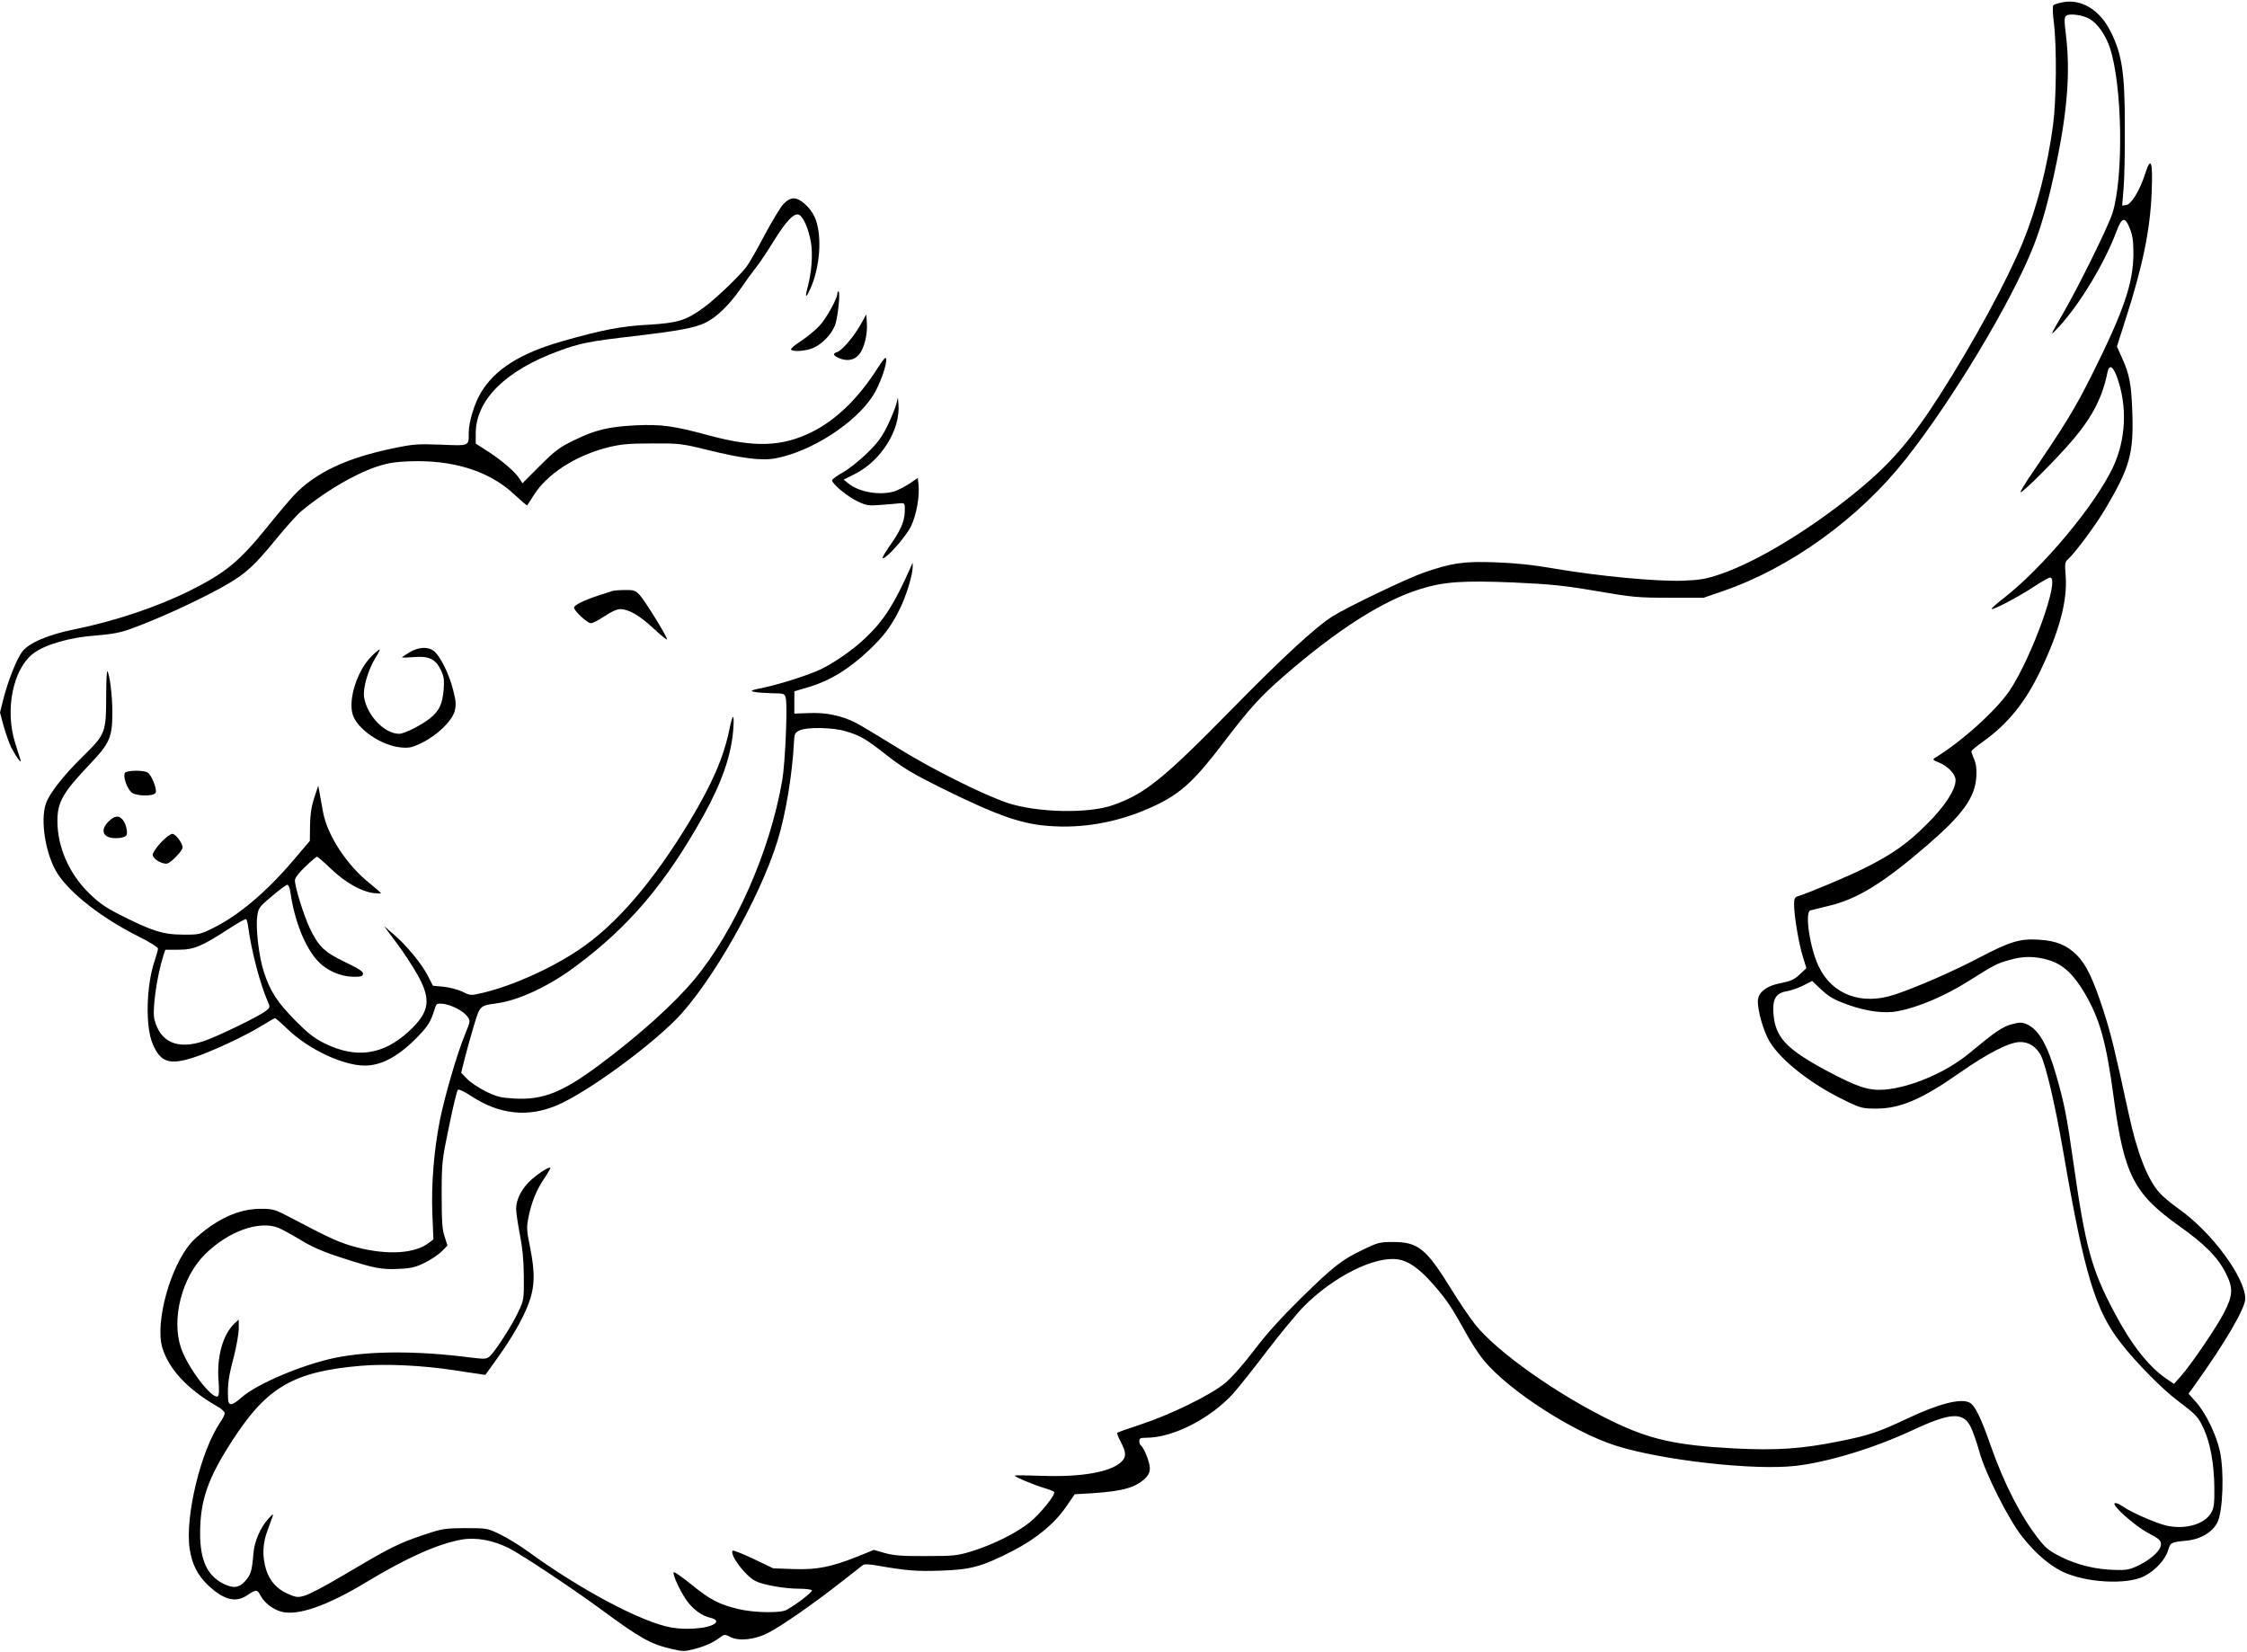
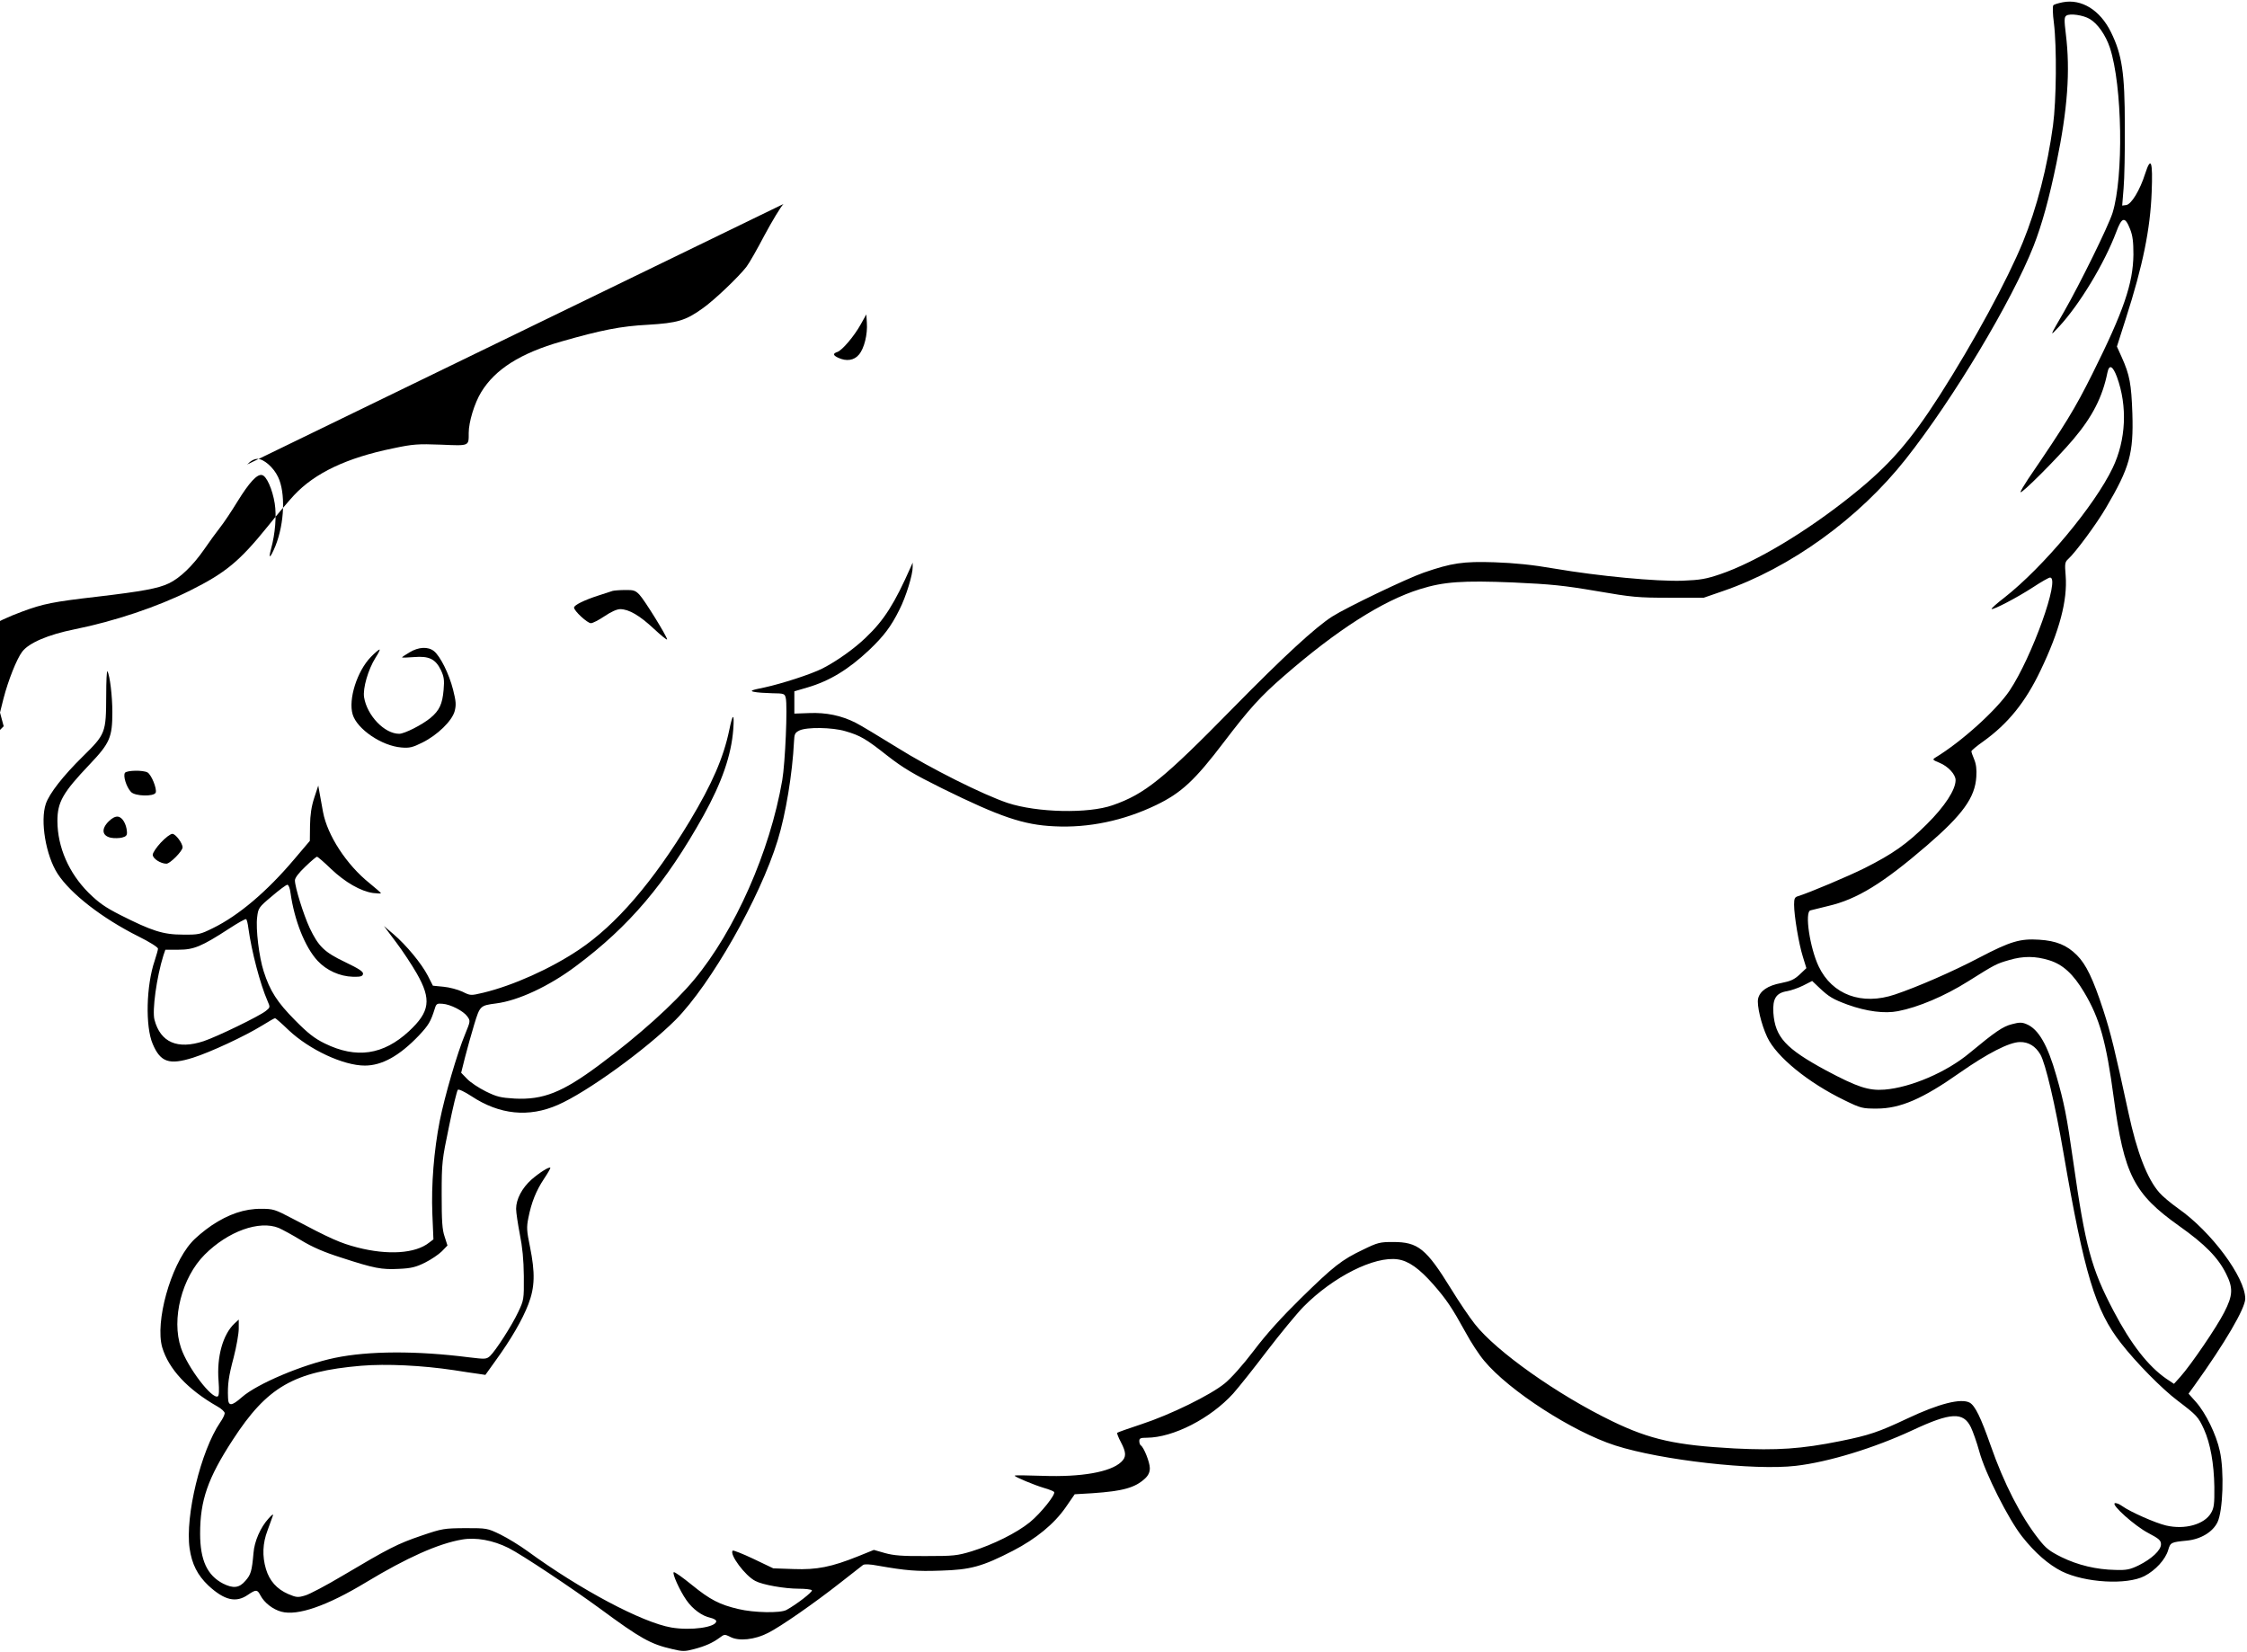
<svg xmlns="http://www.w3.org/2000/svg" version="1.0" width="1280pt" height="941pt" viewBox="0 0 1280 941" preserveAspectRatio="xMidYMid meet">
  <g transform="translate(0,941) scale(0.1,-0.1)" fill="#000000" stroke="none">
    <path d="M11750 9397 c-25 -5 -49 -12 -53 -17 -5 -4 -4 -50 3 -101 17 -138 14 -442 -5 -583 -32 -237 -92 -470 -172 -666 -89 -217 -279 -567 -473 -871 -170 -265 -287 -399 -495 -566 -262 -211 -553 -385 -756 -454 -80 -27 -112 -33 -214 -37 -149 -5 -478 26 -730 69 -126 22 -228 32 -341 36 -179 6 -245 -4 -404 -59 -100 -35 -441 -199 -521 -250 -98 -63 -276 -227 -564 -520 -399 -407 -503 -491 -687 -555 -139 -49 -431 -42 -598 13 -140 47 -440 197 -630 316 -102 63 -208 127 -236 141 -81 41 -168 59 -264 55 l-85 -3 0 64 0 63 75 22 c126 37 233 102 351 213 83 79 125 134 172 229 38 74 77 202 76 244 l0 25 -11 -25 c-92 -208 -151 -302 -255 -401 -66 -64 -166 -135 -248 -177 -65 -33 -233 -87 -330 -108 -76 -15 -85 -20 -60 -25 17 -4 63 -7 102 -8 70 -1 73 -2 79 -27 11 -43 -3 -371 -20 -469 -70 -406 -269 -856 -502 -1136 -114 -137 -316 -319 -541 -486 -210 -156 -318 -199 -481 -191 -81 5 -102 10 -165 41 -40 20 -87 51 -106 71 l-34 35 22 88 c12 48 36 132 52 186 33 108 34 109 125 121 126 16 302 98 454 212 306 228 512 472 728 859 104 188 158 343 169 490 7 96 -3 94 -23 -5 -33 -157 -97 -304 -224 -516 -210 -348 -421 -593 -632 -734 -161 -108 -375 -204 -545 -245 -72 -17 -73 -17 -119 6 -26 12 -74 25 -107 28 l-61 6 -29 57 c-35 68 -122 174 -196 237 l-54 46 69 -92 c38 -50 91 -131 118 -178 85 -149 75 -218 -44 -329 -147 -136 -300 -158 -480 -70 -59 29 -96 58 -170 133 -100 101 -142 165 -178 278 -26 80 -46 242 -37 309 6 51 9 56 83 118 42 36 82 66 89 66 7 0 15 -21 18 -47 22 -156 82 -308 154 -386 51 -55 127 -89 201 -91 44 -1 55 2 58 16 2 13 -22 29 -101 67 -120 57 -153 90 -203 195 -35 75 -84 233 -84 271 0 14 21 42 59 78 33 32 63 57 67 57 3 0 40 -31 80 -70 80 -76 169 -127 239 -137 25 -3 45 -4 45 -1 0 2 -29 28 -65 57 -131 105 -240 272 -265 406 -6 33 -14 80 -19 105 l-8 45 -23 -70 c-16 -49 -23 -96 -24 -158 l-1 -87 -90 -106 c-154 -182 -315 -319 -462 -391 -73 -36 -81 -38 -172 -37 -112 0 -176 21 -356 112 -87 44 -124 71 -180 126 -113 113 -177 260 -178 408 0 109 30 162 184 324 115 121 129 154 129 298 0 90 -14 208 -28 232 -4 7 -7 -56 -7 -139 -1 -212 -3 -218 -134 -347 -111 -109 -190 -210 -210 -269 -33 -98 0 -294 67 -398 74 -114 254 -254 462 -358 61 -30 110 -61 110 -69 0 -7 -9 -38 -19 -69 -48 -140 -54 -375 -11 -474 44 -104 94 -121 230 -78 98 31 294 122 393 183 37 23 70 42 74 42 3 0 38 -30 77 -68 119 -112 312 -202 434 -202 98 0 197 55 308 171 56 60 67 78 91 154 8 27 13 30 44 27 45 -3 119 -41 141 -72 18 -25 18 -27 -12 -100 -45 -107 -117 -355 -145 -495 -33 -169 -49 -364 -42 -532 l6 -143 -25 -19 c-78 -62 -235 -72 -409 -27 -96 25 -149 48 -372 166 -97 51 -107 54 -175 54 -94 1 -186 -30 -283 -95 -41 -28 -93 -71 -115 -97 -120 -135 -207 -453 -166 -597 37 -124 145 -240 313 -336 24 -13 43 -31 43 -39 0 -9 -11 -32 -26 -53 -110 -162 -200 -533 -174 -717 13 -90 45 -153 107 -212 91 -84 157 -100 225 -53 47 32 54 31 72 -4 22 -41 70 -79 119 -92 92 -25 260 33 483 168 232 140 411 220 546 243 79 14 177 -4 265 -48 77 -39 362 -229 523 -347 228 -168 286 -201 410 -229 58 -14 71 -14 124 0 64 17 105 35 147 66 25 19 28 19 60 3 48 -25 138 -16 214 23 72 36 266 171 417 290 61 48 116 91 124 97 8 6 39 5 86 -4 160 -28 219 -33 358 -28 169 5 235 23 410 113 133 69 235 153 301 248 l51 74 102 6 c173 12 242 31 299 84 19 18 27 36 27 59 0 33 -34 118 -51 129 -5 3 -9 14 -9 25 0 16 7 19 43 19 150 1 362 109 492 252 31 35 118 144 193 243 76 99 169 212 207 251 169 171 405 290 538 270 62 -9 123 -53 203 -144 74 -85 104 -129 184 -274 29 -54 76 -126 105 -160 140 -169 503 -404 746 -482 261 -84 793 -144 1029 -116 184 21 446 101 665 203 218 102 289 105 332 17 12 -25 34 -87 48 -138 33 -123 167 -388 244 -485 74 -94 151 -160 226 -198 132 -65 370 -79 471 -27 63 33 119 94 135 148 13 44 16 45 107 54 79 8 147 49 174 105 31 64 39 292 13 406 -20 93 -80 216 -136 279 l-42 47 34 47 c173 241 289 439 289 494 0 121 -193 382 -382 514 -42 30 -90 70 -107 90 -69 78 -128 230 -176 454 -79 364 -99 448 -144 587 -58 178 -98 260 -150 312 -57 57 -118 82 -215 88 -108 7 -163 -9 -341 -102 -152 -80 -355 -168 -480 -210 -189 -64 -358 -2 -435 160 -50 105 -81 310 -47 319 6 2 52 13 101 25 164 38 311 128 563 345 203 175 274 273 281 391 3 41 -1 73 -12 99 -9 21 -16 42 -16 46 0 5 30 30 67 56 141 101 241 224 327 405 108 225 154 399 143 540 -6 69 -4 78 15 95 40 36 161 199 215 292 135 229 157 309 150 537 -6 168 -15 219 -61 321 l-27 60 51 160 c97 302 139 509 147 720 7 176 -4 207 -37 105 -30 -95 -79 -175 -108 -179 l-23 -3 8 98 c5 54 8 215 7 358 0 300 -16 404 -79 532 -62 126 -168 191 -275 170z m154 -95 c45 -26 91 -92 115 -164 71 -215 79 -735 15 -941 -24 -76 -186 -405 -276 -562 -85 -147 -84 -145 -29 -86 117 126 258 359 326 539 32 87 50 91 79 17 15 -38 19 -73 19 -145 -2 -165 -55 -321 -234 -680 -100 -200 -152 -285 -366 -599 -23 -35 -43 -68 -43 -74 0 -17 209 192 301 301 109 129 166 241 194 380 10 48 30 39 54 -25 61 -167 52 -359 -24 -518 -104 -217 -396 -566 -618 -740 -42 -32 -74 -61 -72 -64 8 -7 146 65 235 123 47 31 91 56 98 56 60 1 -103 -454 -231 -645 -76 -112 -274 -291 -423 -381 -17 -11 -15 -13 24 -29 49 -20 92 -66 92 -99 0 -55 -62 -150 -164 -251 -112 -112 -195 -170 -354 -250 -94 -47 -315 -140 -379 -160 -19 -5 -23 -13 -23 -48 0 -64 27 -224 50 -297 l20 -65 -38 -36 c-31 -29 -51 -38 -106 -49 -76 -14 -121 -45 -131 -89 -8 -37 18 -147 52 -219 52 -112 234 -260 441 -360 92 -45 101 -47 182 -47 135 0 262 55 475 205 156 109 280 173 341 174 49 1 89 -23 117 -71 29 -50 84 -283 132 -563 118 -685 181 -895 327 -1081 86 -111 235 -262 323 -328 109 -83 117 -91 150 -163 36 -80 57 -195 59 -328 1 -99 -2 -120 -19 -149 -38 -65 -149 -96 -256 -71 -60 14 -203 77 -249 110 -17 12 -36 20 -43 17 -22 -8 114 -130 191 -170 61 -32 72 -42 72 -64 0 -34 -53 -83 -127 -120 -50 -24 -69 -28 -133 -26 -108 2 -213 27 -307 73 -68 34 -89 50 -130 103 -101 128 -198 317 -273 532 -56 160 -89 228 -120 245 -49 26 -174 -5 -356 -91 -163 -77 -217 -95 -380 -128 -223 -45 -361 -54 -604 -42 -332 18 -479 50 -696 155 -312 151 -661 398 -783 554 -30 38 -91 128 -135 200 -142 230 -188 267 -331 267 -74 0 -87 -3 -169 -43 -124 -59 -168 -94 -355 -277 -109 -107 -198 -205 -268 -298 -63 -83 -130 -158 -167 -188 -81 -66 -309 -178 -474 -232 -73 -24 -135 -46 -138 -49 -2 -3 7 -27 21 -53 31 -59 32 -85 2 -113 -61 -58 -229 -87 -448 -79 -87 3 -159 4 -159 1 0 -7 110 -53 167 -70 29 -8 55 -19 58 -23 9 -15 -76 -121 -138 -172 -75 -61 -210 -128 -332 -166 -83 -25 -103 -27 -260 -27 -134 -1 -184 3 -234 17 l-63 18 -89 -36 c-152 -61 -235 -78 -368 -73 l-116 4 -113 54 c-61 29 -115 50 -118 47 -21 -20 71 -144 129 -173 41 -22 167 -44 247 -44 38 0 71 -4 75 -9 5 -9 -88 -81 -145 -112 -34 -19 -186 -16 -273 5 -108 25 -163 54 -265 137 -53 43 -99 76 -104 73 -10 -6 33 -103 72 -159 36 -52 90 -91 138 -101 17 -4 32 -12 32 -19 0 -35 -145 -55 -256 -36 -167 29 -519 216 -819 435 -44 32 -114 75 -155 95 -74 36 -77 36 -200 36 -120 -1 -130 -2 -250 -43 -135 -46 -184 -71 -447 -227 -94 -56 -192 -108 -216 -114 -40 -12 -49 -11 -96 9 -64 28 -106 75 -126 142 -22 74 -19 147 9 220 13 35 26 72 30 83 5 13 -4 8 -24 -15 -46 -50 -81 -130 -86 -197 -9 -103 -15 -123 -46 -158 -35 -41 -69 -45 -127 -16 -91 47 -131 134 -131 285 0 190 44 316 186 534 196 302 347 389 731 422 145 12 347 2 528 -25 55 -9 118 -18 140 -21 l40 -6 58 81 c87 120 153 233 187 322 37 97 39 178 9 327 -19 91 -20 111 -9 165 17 86 43 153 89 222 22 33 38 61 36 63 -7 7 -62 -28 -107 -67 -54 -48 -88 -112 -88 -167 0 -21 10 -86 21 -144 15 -74 22 -145 23 -240 1 -133 0 -136 -32 -204 -36 -77 -129 -221 -161 -251 -21 -18 -27 -18 -119 -7 -298 38 -572 37 -764 -3 -184 -38 -444 -148 -530 -224 -59 -52 -78 -53 -79 -3 -3 76 3 120 32 229 16 62 29 136 29 164 l0 52 -24 -22 c-67 -63 -102 -191 -91 -327 4 -53 3 -84 -4 -88 -32 -20 -173 165 -210 276 -56 164 5 401 135 531 133 133 311 197 422 152 20 -9 78 -40 127 -70 64 -39 131 -68 229 -99 190 -62 230 -69 329 -64 69 3 97 10 149 36 34 17 77 46 95 64 l32 33 -16 50 c-14 40 -17 88 -17 240 0 183 2 197 42 389 22 109 45 203 50 208 5 5 37 -10 77 -36 160 -106 327 -123 493 -50 167 73 502 316 671 485 200 202 480 693 581 1022 46 149 84 380 93 562 2 44 5 51 31 64 42 20 187 18 261 -4 86 -25 117 -43 240 -140 90 -70 147 -104 310 -185 333 -164 465 -209 641 -217 195 -10 395 32 580 121 143 69 220 140 387 360 144 189 207 259 342 376 300 261 561 428 774 494 134 42 241 50 531 38 218 -10 287 -17 475 -49 203 -35 235 -38 415 -38 l195 0 110 38 c382 131 774 413 1042 753 270 342 603 898 727 1212 48 123 89 271 131 475 63 305 79 524 53 733 -10 81 -9 97 3 105 20 14 96 3 133 -19z m-10489 -5180 c18 -131 67 -318 109 -414 16 -36 15 -37 -10 -57 -39 -31 -279 -147 -354 -172 -149 -49 -246 -7 -280 122 -14 52 12 243 51 367 l11 32 75 0 c87 0 131 18 288 120 49 32 93 57 97 54 4 -2 10 -26 13 -52z m10258 -182 c78 -24 137 -78 199 -182 89 -149 126 -281 169 -602 59 -438 114 -546 373 -730 147 -104 221 -180 266 -270 42 -83 40 -125 -10 -222 -42 -83 -187 -296 -249 -366 l-37 -41 -45 30 c-102 71 -200 196 -299 385 -127 241 -161 367 -230 853 -37 260 -51 330 -96 487 -50 176 -102 266 -170 294 -26 11 -41 11 -82 0 -53 -13 -97 -44 -242 -164 -130 -109 -335 -197 -485 -209 -91 -7 -156 15 -334 110 -229 124 -289 189 -299 327 -5 81 15 114 79 124 22 4 63 18 91 32 l51 26 41 -39 c54 -51 77 -65 161 -96 108 -39 212 -52 287 -37 115 22 266 86 398 169 156 98 162 101 235 122 81 24 150 23 228 -1z" />
-     <path d="M4463 8248 c-17 -18 -65 -98 -108 -178 -42 -80 -88 -161 -103 -180 -44 -57 -183 -190 -250 -237 -96 -69 -143 -83 -311 -93 -154 -8 -265 -30 -492 -95 -235 -67 -379 -159 -458 -289 -39 -64 -71 -171 -71 -232 0 -76 6 -74 -158 -67 -132 5 -160 3 -273 -21 -264 -54 -445 -140 -564 -267 -28 -30 -96 -110 -151 -179 -160 -198 -239 -263 -441 -364 -186 -93 -431 -175 -659 -221 -149 -30 -260 -77 -298 -128 -31 -41 -79 -162 -106 -266 l-20 -80 21 -78 c12 -43 32 -98 44 -123 26 -50 60 -96 52 -69 -3 8 -17 52 -31 98 -59 187 -12 420 103 508 65 51 212 93 356 103 90 7 140 16 195 36 168 60 431 182 565 262 97 57 151 108 262 244 58 71 124 145 148 165 152 127 349 238 480 269 47 12 109 17 190 17 227 -1 415 -67 545 -190 39 -36 72 -64 73 -62 2 2 18 28 36 56 78 124 239 228 426 275 74 18 118 22 250 22 151 1 169 -1 311 -36 206 -51 316 -64 396 -48 201 39 450 199 550 355 39 60 82 180 76 212 -2 12 -16 -3 -44 -47 -111 -176 -239 -301 -379 -371 -170 -84 -326 -89 -580 -21 -206 56 -276 66 -425 59 -154 -8 -227 -25 -350 -85 -83 -40 -108 -59 -194 -145 l-100 -100 -15 24 c-26 40 -92 98 -173 152 l-78 50 0 58 c0 190 169 358 471 469 121 45 177 56 428 85 255 30 348 47 408 76 63 30 136 100 200 192 31 45 73 103 93 128 20 25 64 91 97 145 68 110 112 158 140 152 26 -4 60 -81 73 -162 11 -69 3 -172 -21 -259 -17 -63 -4 -53 25 17 52 130 58 304 15 393 -26 55 -82 103 -117 103 -19 0 -39 -11 -59 -32z" />
-     <path d="M4770 7738 c0 -29 -62 -140 -101 -183 -23 -25 -71 -64 -105 -87 -35 -22 -61 -44 -58 -49 9 -15 87 -9 129 10 50 23 99 74 121 126 16 39 33 195 20 195 -3 0 -6 -6 -6 -12z" />
+     <path d="M4463 8248 c-17 -18 -65 -98 -108 -178 -42 -80 -88 -161 -103 -180 -44 -57 -183 -190 -250 -237 -96 -69 -143 -83 -311 -93 -154 -8 -265 -30 -492 -95 -235 -67 -379 -159 -458 -289 -39 -64 -71 -171 -71 -232 0 -76 6 -74 -158 -67 -132 5 -160 3 -273 -21 -264 -54 -445 -140 -564 -267 -28 -30 -96 -110 -151 -179 -160 -198 -239 -263 -441 -364 -186 -93 -431 -175 -659 -221 -149 -30 -260 -77 -298 -128 -31 -41 -79 -162 -106 -266 l-20 -80 21 -78 l-100 -100 -15 24 c-26 40 -92 98 -173 152 l-78 50 0 58 c0 190 169 358 471 469 121 45 177 56 428 85 255 30 348 47 408 76 63 30 136 100 200 192 31 45 73 103 93 128 20 25 64 91 97 145 68 110 112 158 140 152 26 -4 60 -81 73 -162 11 -69 3 -172 -21 -259 -17 -63 -4 -53 25 17 52 130 58 304 15 393 -26 55 -82 103 -117 103 -19 0 -39 -11 -59 -32z" />
    <path d="M4903 7562 c-37 -67 -106 -148 -133 -157 -27 -9 -25 -19 5 -33 47 -22 91 -15 118 18 30 35 50 116 45 182 l-3 47 -32 -57z" />
-     <path d="M5106 7110 c-4 -19 -26 -73 -48 -120 -33 -68 -56 -100 -117 -160 -42 -41 -104 -91 -138 -110 -34 -19 -63 -40 -63 -46 0 -21 90 -95 147 -121 49 -23 63 -25 132 -19 42 3 90 7 106 9 30 2 30 2 29 -48 -2 -58 -25 -110 -91 -202 -24 -35 -40 -63 -34 -63 23 0 130 121 160 181 32 66 51 174 43 242 l-4 34 -49 -33 c-28 -18 -67 -38 -87 -44 -83 -23 -198 -3 -258 45 l-28 23 64 32 c150 76 260 252 248 397 l-3 38 -9 -35z" />
    <path d="M3490 6044 c-8 -3 -44 -14 -80 -26 -81 -26 -140 -55 -140 -69 0 -19 76 -89 96 -89 11 0 45 18 78 40 37 25 70 40 89 40 49 0 111 -36 192 -112 41 -38 75 -66 75 -60 0 16 -129 225 -158 255 -22 23 -33 27 -81 26 -31 0 -63 -3 -71 -5z" />
    <path d="M2333 5694 c-24 -14 -43 -27 -43 -29 0 -2 31 -1 69 2 85 7 122 -11 153 -75 17 -37 20 -55 15 -112 -7 -81 -24 -117 -74 -159 -48 -40 -149 -91 -179 -91 -84 0 -183 104 -200 208 -8 51 23 158 65 225 17 26 27 47 23 47 -4 0 -27 -19 -49 -42 -79 -81 -130 -242 -104 -328 25 -83 165 -179 277 -188 46 -4 64 0 120 28 85 42 169 123 184 179 9 35 8 55 -9 122 -23 91 -73 191 -109 220 -34 27 -88 24 -139 -7z" />
    <path d="M712 5008 c-12 -16 7 -80 34 -109 22 -25 131 -28 141 -4 8 22 -25 103 -47 115 -27 14 -116 12 -128 -2z" />
    <path d="M619 4731 c-43 -43 -38 -82 12 -93 20 -4 49 -3 65 1 23 6 29 13 27 34 -3 43 -26 82 -51 85 -14 2 -33 -7 -53 -27z" />
    <path d="M916 4610 c-25 -27 -46 -58 -46 -69 0 -22 45 -51 78 -51 21 0 92 72 92 93 0 24 -40 77 -58 77 -11 0 -40 -22 -66 -50z" />
  </g>
</svg>